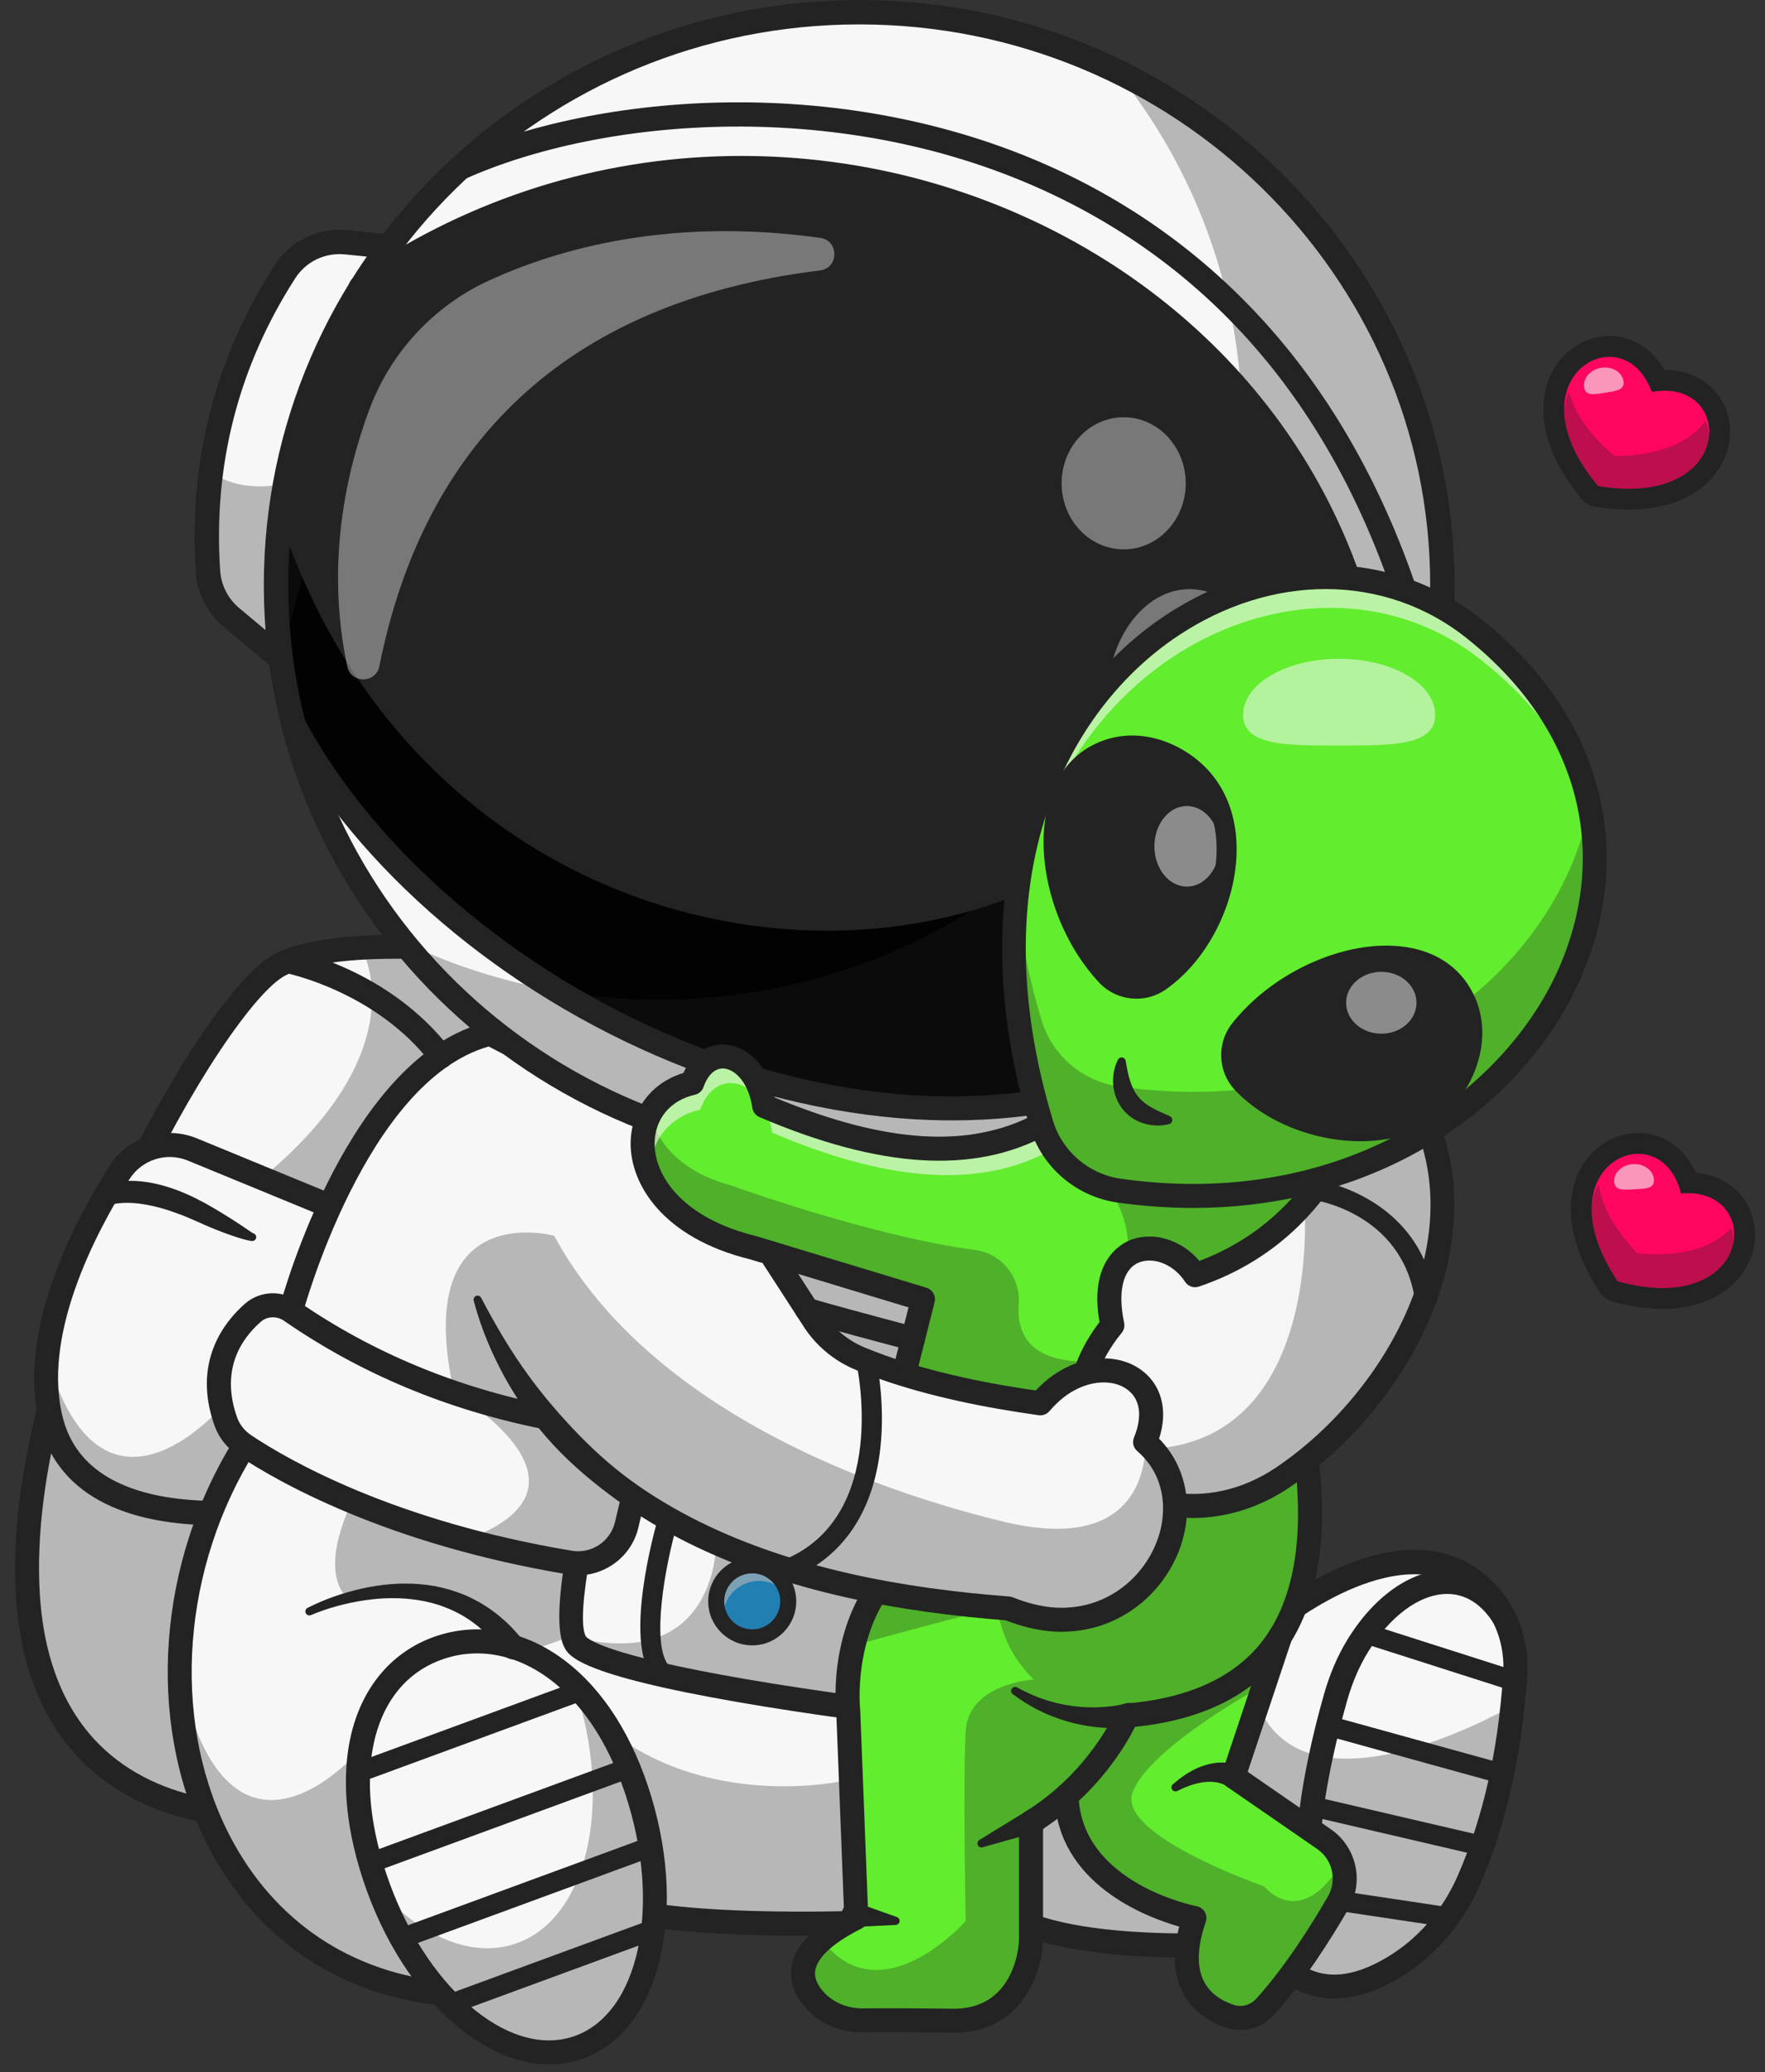
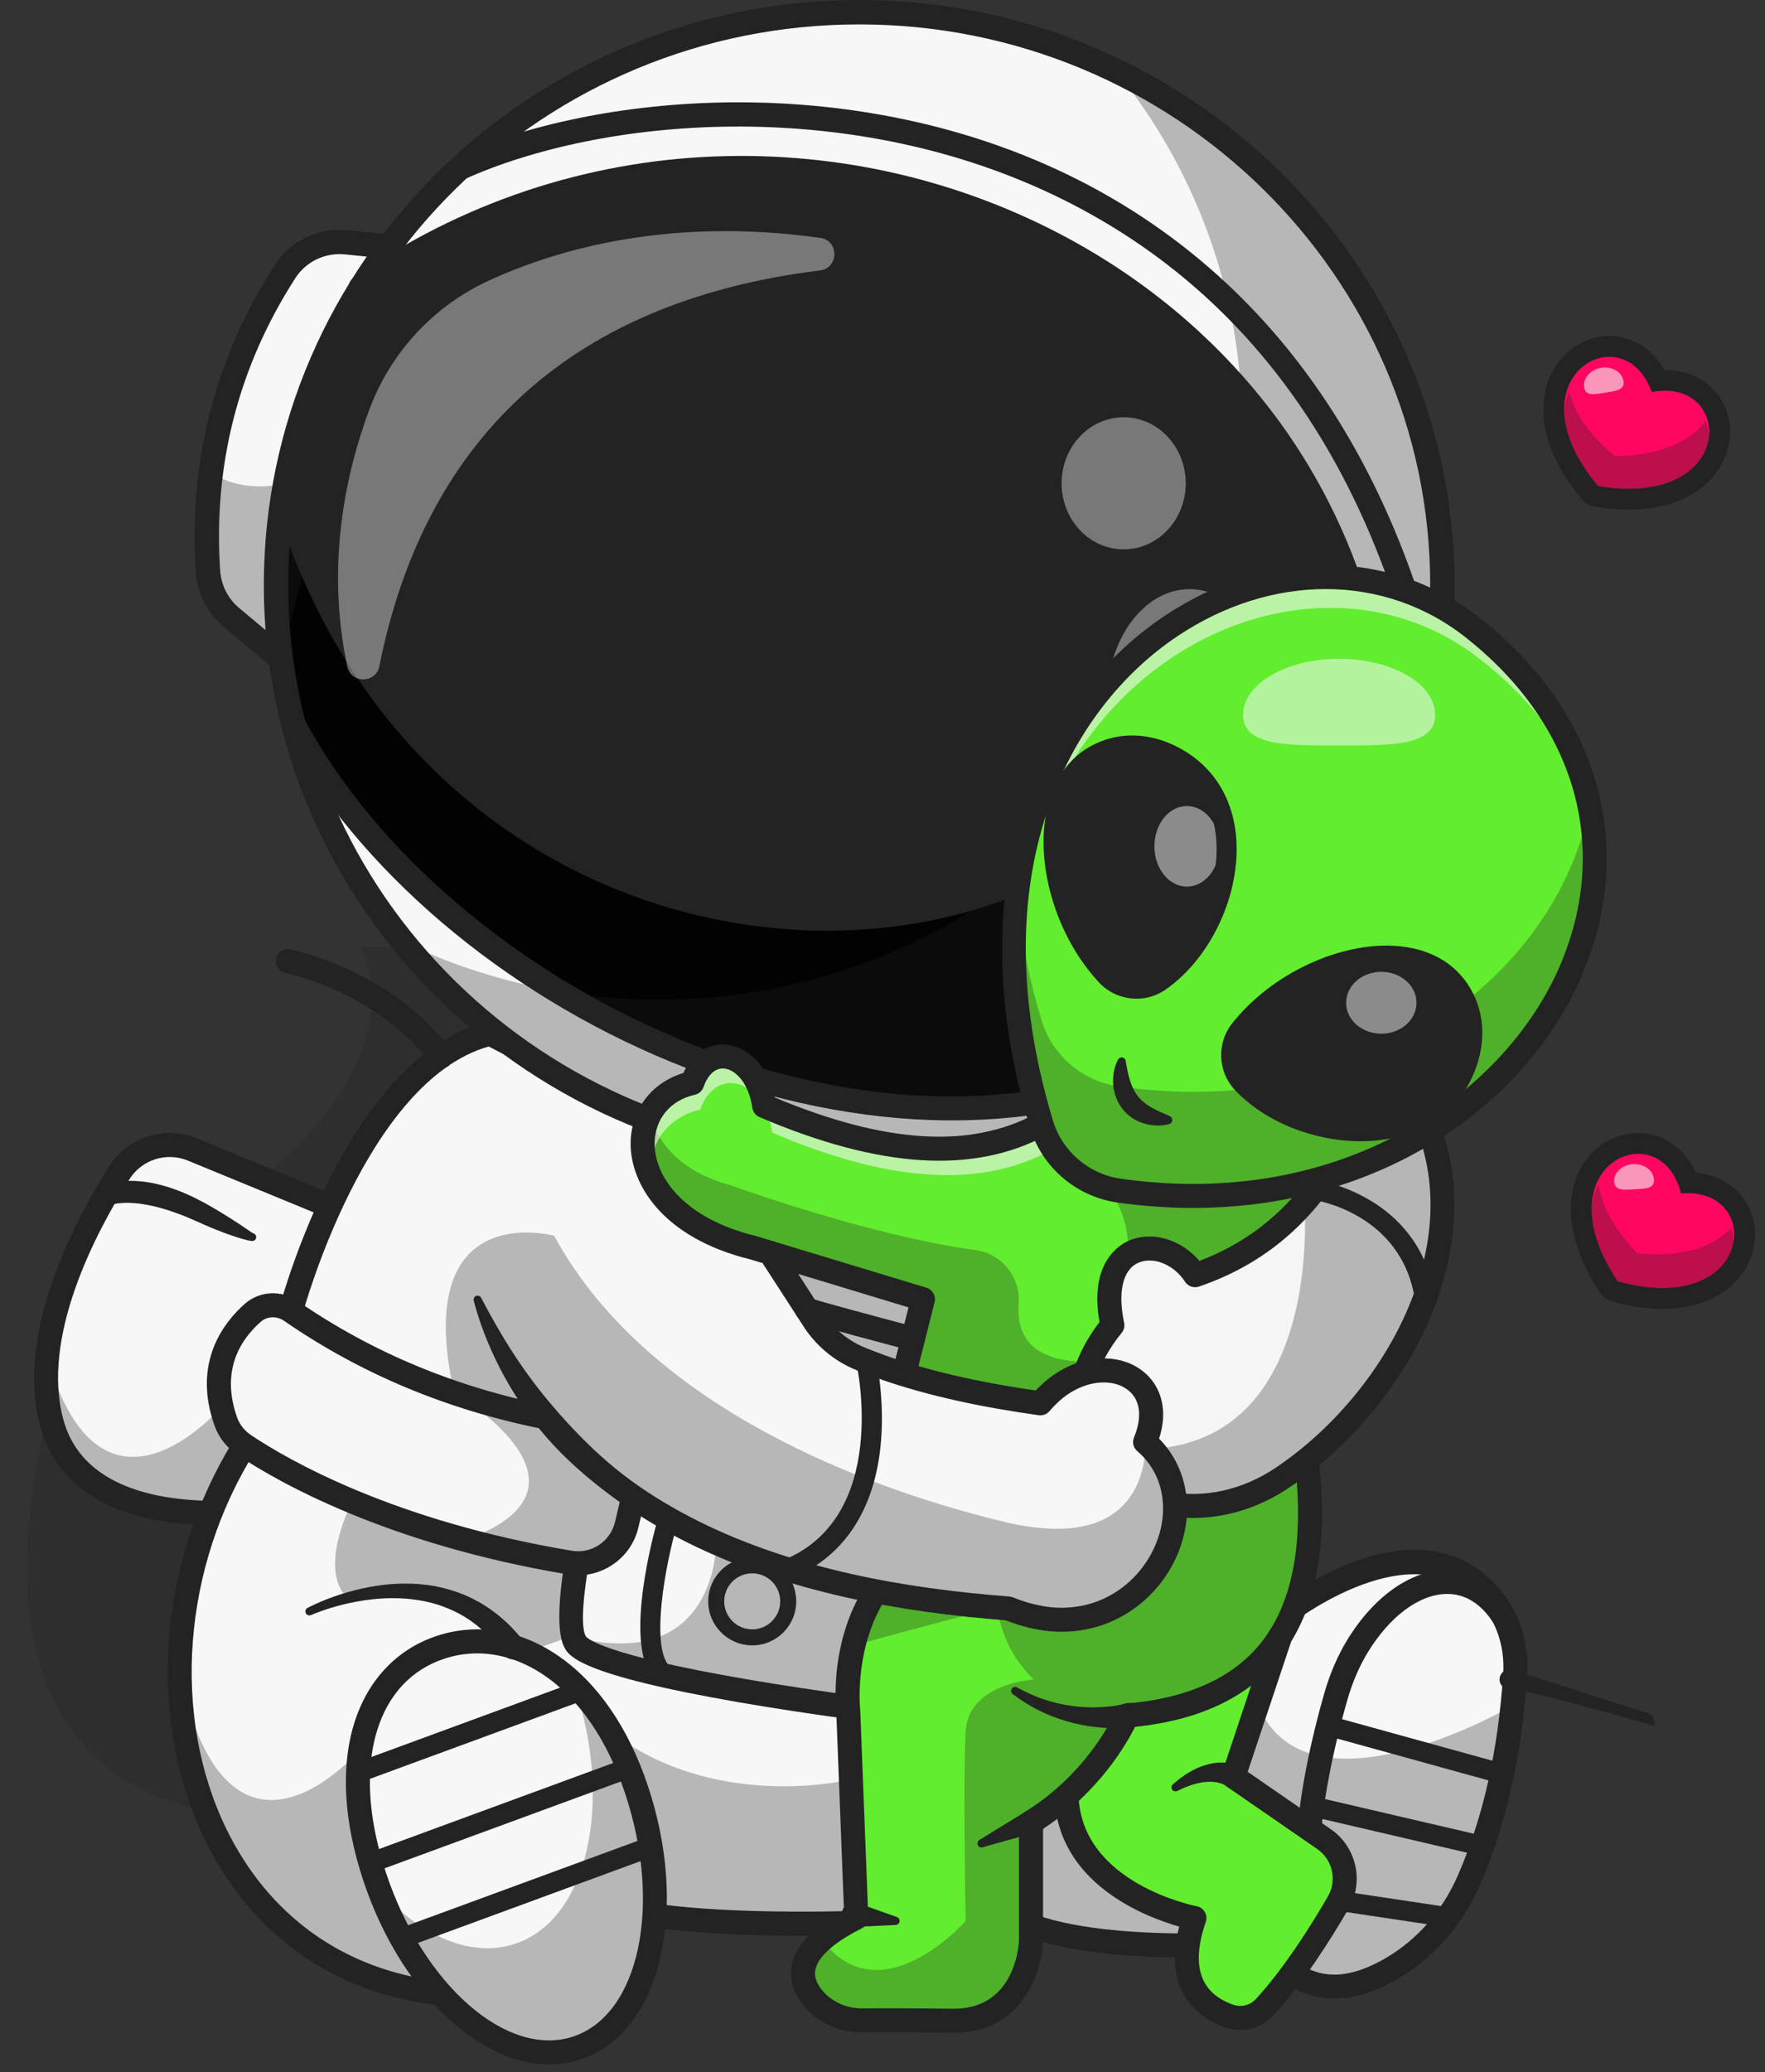
<svg xmlns="http://www.w3.org/2000/svg" height="3003.8" preserveAspectRatio="xMidYMid meet" version="1.0" viewBox="-21.8 0.0 2559.5 3003.8" width="2559.5" zoomAndPan="magnify">
  <rect x="-21.8" y="0.0" width="2559.5" height="3003.8" fill="#333333" stroke="none" />
  <g>
    <g>
      <g>
        <g id="change1_2">
-           <path d="M741.16,1385.39l-252.38,866.57l-107.82,370.29l-2.5,8.59c0,0-1.28,0.12-3.66,0.29 c-36.5,2.67-334.37,14.1-356.13-317.2c-5.51-84.14,6.85-177.28,30.23-271.12c3.08-12.65,6.44-25.3,10.04-38.01 c33.43-119.77,83.22-238.68,135.04-339.3c72.54-140.78,148.96-245.7,190.11-266.82 C480.66,1349.06,741.16,1385.39,741.16,1385.39z" fill="#f7f7f7" />
-         </g>
+           </g>
        <g id="change2_35">
-           <path d="M351.65,2649.36c-49.44,0-152.98-9.31-235.81-78.96C47.19,2512.69,8.65,2426.77,1.31,2315.07 C-21.8,1963.6,267.56,1439,376.15,1383.2c100.3-51.55,356.55-16.56,367.41-15.04c9.52,1.33,16.16,10.12,14.84,19.64 c-1.33,9.52-10.14,16.14-19.64,14.84c-2.55-0.36-256.15-35-346.69,11.53c-87.33,44.88-378.95,549.9-356.02,898.62 c6.69,101.75,41,179.4,101.96,230.78c99.08,83.51,237.23,70.11,238.62,69.96c9.54-1,18.13,5.93,19.14,15.48 c1.01,9.56-5.89,18.12-15.44,19.15C378.76,2648.31,368.25,2649.36,351.65,2649.36z" fill="#232323" />
-         </g>
+           </g>
        <g id="change1_1">
          <path d="M456.58,1748.49l-49.96,411.2l-2.84,23.5c0,0-299.96,62.03-350.27-119.78c-1.86-6.79-3.42-13.64-4.58-20.6 c-4.41-24.55-4.87-49.96-2.38-75.56c9.69-100.74,64.82-203.92,104.51-266.82c10.45-16.54,25.71-28.49,42.94-34.93 c19.9-7.49,42.42-7.6,63.31,0.99L456.58,1748.49z" fill="#f7f7f7" />
        </g>
        <g id="change2_39" opacity=".3">
          <path d="M380.96,2622.26c-2.03,2.96-4.06,5.92-6.15,8.88c-36.5,2.67-334.37,14.1-356.13-317.2 c-5.51-84.14,6.85-177.28,30.23-271.12c-4.41-24.55-4.87-49.96-2.38-75.56c3.95,13.64,8.07,26.17,12.42,37.55 c83.56,219.07,240.48,34.59,240.48,34.59l107.18,120.3l82.17,92.27l32.44,36.39c0,0-3.48,47.82,0,91.17 C523.72,2409.98,458.55,2510.08,380.96,2622.26z" fill="#232323" />
        </g>
        <g id="change2_37">
          <path d="M291.47,2211.15c-96.06,0-221.82-24-254.75-143.09c-36.68-132.6,46.65-293.08,99.59-376.93 c27.08-42.91,80.75-60.05,127.63-40.75l199.28,81.99c8.89,3.66,13.13,13.83,9.48,22.72c-3.65,8.89-13.82,13.14-22.72,9.47 l-199.28-81.99c-31.19-12.83-66.91-1.42-84.94,27.14c-49.87,78.99-128.58,229.38-95.48,349.06 c45.42,164.22,327.15,107.99,329.99,107.39c9.43-1.94,18.63,4.11,20.57,13.53s-4.11,18.63-13.52,20.58 C402.29,2201.31,352.96,2211.15,291.47,2211.15z" fill="#232323" />
        </g>
        <g id="change2_51">
          <path d="M123.66,1721.46c1.45-0.82,1.98-1.04,2.85-1.47c0.85-0.43,1.5-0.68,2.25-1.01 c1.48-0.66,2.88-1.18,4.28-1.67c2.84-1.1,5.57-1.71,8.36-2.46c5.51-1.28,11.02-2.11,16.45-2.51 c10.92-1.01,21.57-0.17,31.99,1.15c20.81,3.05,40.44,9.44,58.94,17.52c9.31,4,18.13,8.74,27,13.37 c8.41,4.85,16.74,9.5,24.93,14.62c8.24,4.97,16.36,10.16,24.4,15.49c4.03,2.63,8.02,5.35,11.96,8.05l5.83,3.98l1.34,0.89 l0.53,0.39c0.11,0.08,0.13,0.11,0.1,0.13c-0.06,0.03,0.19,0.09-0.47,0.03l-0.34,0.01l-0.17,0.02c-0.37,0.01-1.02,0.09-1.55,0.29 c-1.2,0.45-2.01,1.08-2.76,2.21c-0.48,0.7-0.87,1.76-0.88,2.82c-0.07,0.97,0.39,2.19,0.52,2.4c0.18,0.43,0.6,0.97,0.82,1.16 l0.19,0.12c0.14,0.04,0.01-0.16-0.1-0.32c-0.25-0.35-0.66-0.77-0.97-1.13l-0.38-0.43c-1.79-2.01-1.61-5.1,0.4-6.89 c1.45-1.29,3.47-1.56,5.15-0.85c0.7,0.3,1.29,0.54,2.01,0.91c0.37,0.2,0.72,0.37,1.3,0.82l0.51,0.44 c0.31,0.31,0.81,0.98,1.08,1.53c0.15,0.25,0.6,1.51,0.53,2.51c-0.01,1.09-0.4,2.19-0.88,2.93c-0.78,1.18-1.69,1.81-2.95,2.29 c-0.57,0.21-1.26,0.31-1.66,0.32l-0.28,0.01l-0.57-0.01c-0.96-0.08-1.01-0.11-1.35-0.15l-0.76-0.12l-1.17-0.2l-2.02-0.43 c-2.56-0.6-4.99-1.16-7.38-1.87c-4.79-1.33-9.48-2.79-14.11-4.37c-9.27-3.11-18.38-6.51-27.34-10.2 c-9.02-3.52-17.82-7.65-26.61-11.46c-8.49-3.7-16.92-7.54-25.56-10.55c-17.12-6.44-34.54-11.51-51.86-14.12 c-8.62-1.38-17.27-2.05-25.59-1.83c-4.17,0.09-8.24,0.47-12.19,0.97c-1.89,0.34-3.91,0.64-5.63,1.07 c-0.91,0.2-1.81,0.39-2.56,0.63l-1.11,0.32c-0.23,0.06-0.81,0.29-0.43,0.05c-7.01,3.88-15.84,1.34-19.72-5.67 C114.11,1734.17,116.65,1725.34,123.66,1721.46z" fill="#232323" />
        </g>
        <g id="change1_10">
          <path d="M2175.39,2427.97c-0.93,13.4-2.15,28.49-3.89,44.97c-7.2,68.82-23.39,161.67-63.43,253.25 c-22.86,52.29-60.64,97.14-109.62,126.33c-55.94,33.37-130.74,50.83-187.15-36.15c0,0-263.34,22.86-372.27-40.04 c0,0-36.44,3.13-92.21,6.27c-28.61,1.62-62.32,3.25-98.83,4.41c-99.87,3.25-220.52,3.19-313.95-8.99 c-4.18-0.52-8.3-1.1-12.36-1.68L616.8,2889.66c-12.3-1.34-24.26-3.13-35.98-5.4c-220.92-42.25-340.64-240.07-342.09-456.99 c-0.81-111.82,29.83-228.7,94.24-331.93l67.14-194.75c0,0,94.42-354.62,288.82-401.98l407.2,210.83l630.44,94.24l104.57,543.28 c0,0,186.63-153.08,299.26-41.96C2162.91,2337.04,2178.52,2382.47,2175.39,2427.97z" fill="#f7f7f7" />
        </g>
        <g id="change3_1">
-           <circle cx="1069.02" cy="2321.52" fill="#22a7f0" r="52.21" />
-         </g>
+           </g>
        <g id="change1_14" opacity=".6">
          <path d="M1026.59,2344.13c0-28.84,23.38-52.21,52.21-52.21c17.02,0,32.09,8.18,41.63,20.79 c-4.2-24.63-25.59-43.4-51.41-43.4c-28.84,0-52.21,23.38-52.21,52.21c0,11.82,3.97,22.68,10.59,31.43 C1026.9,2350.08,1026.59,2347.14,1026.59,2344.13z" fill="#f7f7f7" />
        </g>
        <g id="change2_28" opacity=".3">
          <path d="M1016.81,2236.73c0,0,2.25,191.52-210.46,135.53l90.04,49.98l323.37,48.27c0,0-3.87-122.74,29.09-171.1 L1129,2281.26L1016.81,2236.73z" fill="#232323" />
        </g>
        <g id="change2_23" opacity=".3">
          <path d="M1260.53,2723.06c0,0-2.84,24.2-12.53,63.95c-99.87,3.25-220.52,3.19-313.95-8.99 c-0.23-3.66-0.35-7.31-0.35-10.97c0.06-116.53-70.1-256.55-70.1-256.55c152.39,116.24,343.6,70.1,343.6,70.1L1260.53,2723.06z" fill="#232323" />
        </g>
        <g id="change2_47">
          <path d="M616.82,2907.1c-0.63,0-1.26-0.03-1.89-0.1c-151.94-16.64-272.71-102.18-340.05-240.88 c-84.41-173.84-67.77-400.62,42.28-578.32l66.29-192.33c5.92-21.97,101.47-365.06,301.35-413.79c4.09-1,8.39-0.48,12.13,1.46 l404.61,209.51l627.58,93.81c7.3,1.09,13.12,6.67,14.52,13.93l99.38,516.08c55.83-38.67,200.52-121.59,299.61-23.84 c35.39,34.9,53.66,84.66,50.14,136.52c-7.94,116.97-30.43,216.43-68.77,304.04c-25.09,57.33-65.42,103.77-116.65,134.3 c-82.15,48.96-154.48,37.17-204.75-32.98c-49.93,3.55-264.15,15.02-367.39-40.4c-44.02,3.62-329.9,25.54-511.64,0.07 l-300.7,111.84C620.94,2906.73,618.89,2907.1,616.82,2907.1z M686.88,1517.13c-178.18,50.52-269.04,384.5-269.94,387.91 c-0.11,0.41-0.23,0.8-0.36,1.2l-67.13,194.76c-0.43,1.24-0.99,2.43-1.69,3.54c-104.81,168.03-121.12,382.5-41.55,546.38 c61.32,126.29,170.75,204.65,308.45,221.01l300.95-111.93c2.74-1.02,5.69-1.33,8.58-0.91c188.69,27.5,510.14,0.16,513.37-0.12 c3.54-0.32,7.13,0.48,10.22,2.27c102.86,59.47,359.47,38.01,362.05,37.79c6.41-0.57,12.61,2.47,16.12,7.88 c40.33,62.22,93.85,72.25,163.61,30.67c44.95-26.79,80.42-67.71,102.57-118.34c36.7-83.88,58.27-179.54,65.93-292.44 c2.83-41.74-11.69-81.61-39.86-109.38c-100.13-98.78-274.24,41.57-275.98,42.99c-4.75,3.88-11.19,4.99-16.96,2.9 c-5.77-2.09-10.01-7.06-11.17-13.08l-102.28-531.16l-618.25-92.42c-1.89-0.28-3.73-0.87-5.43-1.76L686.88,1517.13z" fill="#232323" />
        </g>
        <g>
          <g id="change1_5">
            <path d="M542,357.38l-84.26,321.43l-72.36,276.23l-71.96-60.24c-19.73-16.54-31.86-40.45-33.54-66.1 c-3.31-48.86-2.09-96.91,4-144.15c12.94-100.8,47.88-197.88,107.53-290.68c19.09-29.71,53.33-46.19,88.5-42.71L542,357.38z" fill="#f7f7f7" />
          </g>
          <g id="change1_6">
            <ellipse cx="1224.17" cy="848.37" fill="#f7f7f7" rx="845.7" ry="830.68" />
          </g>
          <g id="change2_57">
            <path d="M1981.33,1169.29c0,0-22.23,265.95-298.97,368.26c-442.08,208.21-1062.08-83.8-1278.59-486.82 c-20.43-109.97-23.21-206.18-16.19-288.18c19.38-227.36,113.8-345.63,113.8-345.63 c518.85-361.53,1245.45-127.55,1434.29,429.54C1968.91,944.53,1985.51,1052.65,1981.33,1169.29z" fill="#232323" />
          </g>
          <g id="change4_1">
            <path d="M1981.33,1169.29c0,0-22.23,265.95-298.97,368.26c-442.08,208.21-1062.08-83.8-1278.59-486.82 c-20.43-109.97-23.21-206.18-16.19-288.18c268.39,778.95,1295.36,747.38,1423.72,111.24c7.66-7.37,62.38-24.78,124.36-27.33 C1968.91,944.53,1985.51,1052.65,1981.33,1169.29z" fill="#020202" />
          </g>
          <g id="change2_55" opacity=".3">
            <path d="M2069.89,848.38c0,458.79-378.65,830.65-845.74,830.65c-268.33,0-507.48-122.73-662.48-314.24 c112.29,54.14,238.56,84.49,372.03,84.49c467.03,0,845.68-371.92,845.68-830.65c0-195.27-68.59-374.82-183.43-516.59 C1876.65,237.2,2069.89,520.62,2069.89,848.38z" fill="#232323" />
          </g>
          <g id="change2_12">
            <path d="M1224.17,1696.74c-476.08,0-863.39-380.58-863.39-848.37S748.1,0,1224.17,0s863.39,380.58,863.39,848.37 S1700.25,1696.74,1224.17,1696.74z M1224.17,35.38c-456.57,0-828.01,364.7-828.01,812.99c0,448.29,371.45,812.99,828.01,812.99 s828.01-364.7,828.01-812.99C2052.18,400.09,1680.74,35.38,1224.17,35.38z" fill="#232323" />
          </g>
          <g id="change2_10">
            <path d="M385.37,972.73c-4,0-8.03-1.35-11.34-4.12l-71.98-60.24c-23.27-19.48-37.8-48.09-39.85-78.48 c-10.86-160.64,27.61-310.55,114.34-445.55c22.8-35.49,63.1-54.94,105.14-50.75l62.09,6.18c9.72,0.97,16.82,9.63,15.85,19.35 s-9.61,16.81-19.35,15.85l-62.09-6.18c-28.74-2.85-56.29,10.42-71.87,34.67C323.77,531.94,287.16,674.6,297.49,827.5 c1.41,20.83,11.35,40.41,27.26,53.74l71.97,60.23c7.49,6.27,8.48,17.43,2.21,24.92C395.44,970.57,390.42,972.73,385.37,972.73z" fill="#232323" />
          </g>
          <g id="change2_65">
            <path d="M1981.33,1186.98c-0.21,0-0.43,0-0.64-0.01c-9.77-0.35-17.4-8.54-17.05-18.31 c11.95-334.77-156.49-630.31-450.57-790.58c-315.31-171.83-708.46-150.88-1001.6,53.36c-8.02,5.58-19.04,3.62-24.63-4.4 c-5.59-8.02-3.62-19.04,4.4-24.63c155.14-108.1,336.93-168.85,525.71-175.69c179.34-6.5,356.73,35.1,513.04,120.29 c144.41,78.7,263.72,191.74,345.05,326.9c88.73,147.47,130.43,314.35,123.95,496.01 C1998.65,1179.47,1990.8,1186.98,1981.33,1186.98z" fill="#232323" />
          </g>
          <g id="change2_63">
            <path d="M2042,963.06c-7.81,0-14.95-5.21-17.07-13.11c-85.94-320.3-261.23-545.15-520.98-668.31 c-301.45-142.93-653.16-111.47-852.38-21.75c-8.9,4-19.38,0.04-23.39-8.87c-4.01-8.91-0.04-19.38,8.87-23.39 c206.4-92.95,570.47-125.7,882.07,22.04c124.95,59.25,232.85,143.13,320.68,249.33c98.98,119.67,172.76,268.31,219.31,441.78 c2.53,9.44-3.06,19.14-12.5,21.67C2045.06,962.86,2043.52,963.06,2042,963.06z" fill="#232323" />
          </g>
          <g id="change1_7" opacity=".4">
            <path d="M1167.34,392.04c-374.53,46.2-575.58,256.79-639.01,573.75c-5.04,25.2-41.19,25.58-46.54,0.44 c-31.68-149.07-1.45-282.66,31.95-372.37c30.88-82.95,93.16-150.27,173.6-187.18c100.31-46.02,262.96-92.33,480.38-61.8 C1195.17,348.72,1194.84,388.65,1167.34,392.04z" fill="#f7f7f7" />
          </g>
          <g id="change1_11" opacity=".4">
            <ellipse cx="1607.69" cy="700.67" fill="#f7f7f7" rx="90" ry="95.75" />
          </g>
          <g id="change1_9" opacity=".4">
            <ellipse cx="1703.26" cy="1015.79" fill="#f7f7f7" rx="119.67" ry="161.69" />
          </g>
          <g id="change2_33" opacity=".3">
            <path d="M457.74,678.81l-72.36,276.23l-71.96-60.24c-19.73-16.54-31.86-40.45-33.54-66.1 c-3.31-48.86-2.09-96.91,4-144.15C316.84,706.9,371.21,718.74,457.74,678.81z" fill="#232323" />
          </g>
          <g id="change2_58">
            <path d="M1358.83,1624.26c-10.91,0-21.88-0.2-32.94-0.59c-121.37-4.31-250.75-33.33-374.13-83.95 c-245.27-100.61-455.94-280.28-563.54-480.6c-4.62-8.61-1.39-19.33,7.21-23.96c8.61-4.61,19.33-1.39,23.96,7.21 c207.86,386.98,814.23,686.99,1255.43,479.15c8.85-4.17,19.38-0.38,23.54,8.46c4.16,8.84,0.37,19.38-8.46,23.54 C1590.15,1600.51,1478.91,1624.26,1358.83,1624.26z" fill="#232323" />
          </g>
        </g>
        <g id="change2_3">
          <path d="M1274.23,2500.59c-0.69,0-1.38-0.04-2.09-0.13c-1.1-0.13-111.07-13.33-222.7-32.67 c-233.69-40.48-246.95-67.58-253.32-80.6c-26.72-54.63,32.25-269.99,44.35-312.6c2.63-9.25,12.26-14.61,21.5-12 c9.25,2.63,14.62,12.25,11.99,21.5c-28.56,100.65-61.88,256.48-46.56,287.8c2.75,4,27.56,27.12,231.87,62.27 c109.33,18.81,215.93,31.61,217,31.74c9.55,1.14,16.36,9.8,15.22,19.35C1290.43,2494.08,1282.92,2500.59,1274.23,2500.59z" fill="#232323" />
        </g>
        <g id="change2_18">
          <path d="M1877.96,2751.09c-8.46,0-15.88-6.18-17.19-14.79c-13.36-87.93,21.89-225.76,37.66-280.93 c8.18-28.6,19.36-54.69,33.24-77.53c38.3-63.04,92.02-101.12,143.7-101.87c0.52,0,1.03-0.01,1.54-0.01 c37.82,0,71.71,20.19,95.55,57c5.23,8.07,2.92,18.85-5.15,24.08c-8.07,5.23-18.85,2.92-24.08-5.14 c-17.67-27.28-40.81-41.57-67.37-41.11c-39.63,0.58-82.41,32.4-114.45,85.13c-12.27,20.19-22.2,43.41-29.52,69.03 c-15.15,52.98-49.05,184.98-36.72,266.13c1.45,9.51-5.09,18.38-14.6,19.83C1879.71,2751.02,1878.83,2751.09,1877.96,2751.09z" fill="#232323" />
        </g>
        <g id="change2_45" opacity=".3">
          <path d="M2171.5,2472.94c-7.2,68.82-23.39,161.67-63.43,253.25c-22.86,52.29-60.64,97.14-109.62,126.33 c-55.94,33.37-130.74,50.83-187.15-36.15c0,0-263.34,22.86-372.27-40.04c0,0-36.44,3.13-92.21,6.27 c25.94-83.22,92.21-163.76,92.21-163.76s285.74-273.96,372.27-129.06C1891.56,2624.06,2136.16,2492.91,2171.5,2472.94z" fill="#232323" />
        </g>
        <g id="change5_3">
          <path d="M1919.07,2757.82c-25.59,44.16-64.53,105.79-106.6,151.81c-12.94,14.16-33.02,19.5-51.12,13.29 c-35.51-12.19-84.2-46.42-51.07-142.29c0,0-180.88-33.37-185.47-177.28c37.88-107.01,159.34-175.72,309.94-231.08l-67.9,203.28 l131.56,90.88C1928.06,2686.84,1937.06,2726.65,1919.07,2757.82z" fill="#62ed2e" />
        </g>
        <g id="change2_48" opacity=".3">
-           <path d="M1919.07,2757.82c-25.59,44.16-64.53,105.79-106.6,151.81c-12.94,14.16-33.02,19.5-51.12,13.29 c-35.51-12.19-84.2-46.42-51.07-142.29c0,0-180.88-33.37-185.47-177.28c37.89-107.01,159.35-175.72,309.94-231.08l-28.26,84.67 l-10.16-5.69c0,0-154.71,86.12-176.01,147.98c-21.3,61.92,190.98,135.44,190.98,135.44s48.86,61.86,106.89-25.19 c2.09-3.13,4.12-6.27,6.04-9.34C1930.85,2718.59,1929.57,2739.65,1919.07,2757.82z" fill="#232323" />
-         </g>
+           </g>
        <g id="change5_4">
          <path d="M1869.62,2090.52c36.99,246.93-48.69,379.11-257.03,396.52c0,0-38.69,92.85-139.27,154.75v171.67 c0,0-3.7,112.27-106.82,115.98c-2.38,0.09-4.82,0.11-7.31,0.08c-61.7-0.81-104.32-0.72-129.89-0.47 c-28.82,0.27-56.83-12.12-74.24-35.09c-20.94-27.62-24.61-68.73,64.86-113.86l-11.61-298.86c0,0-14.73-123.56,65.9-206.13 L1869.62,2090.52z" fill="#62ed2e" />
        </g>
        <g id="change2_62" opacity=".3">
          <path d="M1612.61,2487.05c0,0-38.71,92.85-139.27,154.77v171.66c0,0-3.71,112.29-106.83,116 c-2.38,0.06-4.82,0.12-7.31,0.06c-61.69-0.81-104.34-0.7-129.87-0.46c-28.84,0.29-56.87-12.13-74.28-35.11 c-15.78-20.89-21.76-49.44,14.91-81.65c3.6,4.82,7.37,9.23,11.26,13.23c85.13,87.05,197.3-40.62,197.3-40.62 s-3.83-205.02,0-274.89c3.89-69.87,98.83-75.21,98.83-75.21c-50.78-49.38-50.43-102.54-54.84-104.4 c0,0-111.82,28.67-206.88,55.3c8.59-36.21,25.65-76.83,58.61-110.61l595.39-184.6 C1906.59,2337.44,1820.94,2469.64,1612.61,2487.05z" fill="#232323" />
        </g>
        <g id="change2_22">
          <path d="M1361.21,2946.95c-0.75,0-1.5,0-2.26-0.01c-61.89-0.82-104.58-0.7-129.49-0.47 c-34.99,0.5-68.1-15.36-88.28-41.98c-13.85-18.28-18.79-38.22-14.29-57.67c6.46-27.89,31.1-53.15,75.2-77.04l-11.15-287.22 c-1.28-11.84-12.22-134.58,70.81-219.61c6.72-6.87,17.74-7.01,24.62-0.29s7.01,17.74,0.29,24.62 c-73.64,75.41-61.2,190.78-61.06,191.93c0.05,0.44,0.09,0.92,0.1,1.36l11.61,298.86c0.27,6.81-3.47,13.14-9.55,16.22 c-49.86,25.16-63.93,45.99-66.94,59.03c-2.16,9.31,0.5,18.72,8.12,28.77c13.56,17.89,36.12,28.31,60.2,28.2 c25.1-0.24,68.07-0.34,130.29,0.47c2.19,0.03,4.34,0,6.43-0.07c84.55-3.04,89.79-92.33,90.05-98.9v-171.35 c0-6.04,3.14-11.66,8.29-14.82c94.23-57.99,131.97-145.77,132.34-146.65c2.51-5.97,8.15-10.08,14.61-10.62 c89.51-7.48,155.53-37.34,196.21-88.76c49.19-62.17,64.35-159.01,45.06-287.83c-1.43-9.51,5.13-18.37,14.64-19.79 c9.53-1.43,18.37,5.13,19.79,14.64c20.78,138.73,3.22,244.57-52.19,314.59c-45.3,57.25-116.09,91.17-210.52,100.91 c-12.71,25.52-52.93,95.46-133.41,147.92v162.09c0,0.19,0,0.38-0.01,0.57c-1.46,44.45-29.18,129.4-123.6,132.8 C1365.19,2946.92,1363.22,2946.95,1361.21,2946.95z M1473.31,2813.47h0.05H1473.31z" fill="#232323" />
        </g>
        <g id="change5_2">
          <path d="M1894.98,1697.83c0,0-4.29,115.95-11.78,197.94c-3.77,41.03-8.3,73.53-13.58,78.69 c-6.62,6.44-113.28,27.74-235.31,50.37c-170.09,31.57-369.89,65.69-369.89,65.69l52.23-206.99l-245.7-74.45 c-144.21-35.28-182.45-134.51-150.13-194.34l0.64-1.16c11.78-21.12,32.5-37.08,60.53-43.41 c22.81-64.53,92.85-44.51,104.46,33.37c159.29,68.07,296.25,83.74,402.09,26.29l157.09,26.29L1894.98,1697.83z" fill="#62ed2e" />
        </g>
        <g id="change2_2" opacity=".3">
          <path d="M1634.31,2024.83c-170.09,31.57-369.89,65.69-369.89,65.69l52.23-206.99l-245.7-74.45 c-144.21-35.28-182.45-134.51-150.13-194.34l0.64-1.16c0,0,8.3,75.56,115.65,104.57c0,0,203.49,73.93,355.11,93.97 c38.47,5.08,66.21,39.44,63.24,78.13c-3.37,43.9,16.24,89.85,116.98,82.95C1631.87,1969.12,1646.55,1992.51,1634.31,2024.83z" fill="#232323" />
        </g>
        <g id="change1_12" opacity=".6">
          <path d="M1894.98,1697.83c0,0-0.52,14.28-1.51,36.33l-393.33-65.75c-105.85,57.39-242.8,41.72-402.09-26.35 c-11.61-77.82-81.65-97.84-104.46-33.37c-49.79,11.2-76.48,53.04-71.2,99.52c-29.77-59.89-3.77-123.78,59.6-138.06 c22.81-64.53,92.85-44.51,104.46,33.37c159.29,68.07,296.25,83.74,402.09,26.29L1894.98,1697.83z" fill="#f7f7f7" />
        </g>
        <g id="change2_38">
          <path d="M1264.4,2107.91c-4.81,0-9.46-1.99-12.78-5.59c-4-4.32-5.54-10.37-4.1-16.08l48.17-190.88l-229.32-69.52 c-129.03-31.74-174.21-110.69-173.68-168.72c0.45-48.48,30.14-87.46,76.46-101.57c12.95-28.07,36.31-43.67,62.63-41.1 c27.99,2.7,59.5,27.46,70.1,76.69c160.22,66.91,284.05,74.54,378.34,23.39c8.45-4.58,19.02-1.46,23.61,7 c4.58,8.45,1.45,19.02-7,23.6c-105.94,57.48-242.4,49.09-417.23-25.61c-5.56-2.38-9.49-7.47-10.38-13.44 c-5.51-36.98-25.01-55.45-40.79-56.98c-12.64-1.23-23.57,8.57-30.04,26.85c-1.99,5.64-6.75,9.86-12.59,11.18 c-35.64,8.03-57.98,34.97-58.31,70.31c-0.42,45.37,37.99,107.87,147.6,134.69c0.31,0.07,0.61,0.16,0.91,0.25l245.66,74.47 c8.89,2.7,14.1,11.9,11.83,20.92l-45.69,181.05c211.22-36.27,524.98-92.75,568.9-107.59c7.95-26.34,16.72-151.64,20.88-264.06 c0.36-9.61,8.56-17.11,18.04-16.75c9.61,0.36,17.11,8.43,16.75,18.04c-0.02,0.65-2.48,66.3-6.83,132.99 c-9.19,141.05-17.26,148.99-23.74,155.38c-6.08,5.99-13.65,13.44-317.61,68.56c-147.72,26.79-295.42,52.01-296.9,52.26 C1266.35,2107.83,1265.37,2107.91,1264.4,2107.91z" fill="#232323" />
        </g>
        <g id="change2_42" opacity=".3">
          <path d="M1894.98,1697.83c0,0-4.29,115.95-11.78,197.94c-98.65,38.71-268.91,30.29-268.91,30.29 s-13.29-1.91-1.68-88.96c11.61-87.05-40.62-127.67-40.62-127.67l73.64-53.33L1894.98,1697.83z" fill="#232323" />
        </g>
        <g>
          <g id="change6_1">
            <path d="M1838.23,2142.05c-49.62,33.43-109.97,48.57-168.81,37.66c-61.28-11.43-100.28-44.92-116.64-87.63 c-19.73-51.18-6.96-115.6,38.53-170.84c-27.56-129.12,79.91-134.92,119.95-72.54c62.96-21.3,115.77-56.46,158.37-105.44 c14.1-16.19,27.1-33.89,38.94-53.16l136.84-66.27C2121.53,1801.24,2010.99,2025.59,1838.23,2142.05z" fill="#f5f5f5" />
          </g>
          <g id="change2_59">
            <path d="M1708.1,2200.67c-14.01,0-28.01-1.27-41.86-3.85c-64.96-12.08-111.36-47.94-130.65-100.97 c-20.43-56.16-6.54-122.59,37.09-179.16c-15.52-86.72,29.24-112.57,43.71-118.53c33.6-13.82,74.95-1.03,101.13,29.81 c73.95-27.84,133.19-77.26,176.21-147.03c5.05-8.18,15.77-10.73,23.96-5.68c8.18,5.05,10.73,15.77,5.68,23.96 c-49.68,80.56-119.17,136.4-206.54,165.97c-7.56,2.58-15.91-0.35-20.23-7.08c-15.76-24.54-45.17-36.73-66.95-27.75 c-22.98,9.46-30.95,42.08-21.3,87.25c1.11,5.19-0.21,10.6-3.59,14.7c-39.79,48.31-53.41,105-36.45,151.63 c14.91,40.97,51.95,68.9,104.3,78.64c52.55,9.78,107.92-2.64,155.89-34.98c157.91-106.48,276.23-321.46,200.9-496.9 c-3.79-8.84,0.29-19.07,9.13-22.87c8.83-3.8,19.07,0.29,22.86,9.13c37.56,87.48,33.92,192.48-10.24,295.66 c-40.83,95.43-114.9,184.31-203.19,243.85C1804.87,2185.53,1756.41,2200.67,1708.1,2200.67z" fill="#232323" />
          </g>
          <g id="change2_60">
            <path d="M2044.45,1896.78c-7.05,0-13.23-5.14-14.32-12.32c-19.38-126.83-146.33-144.83-147.6-145 c-7.95-1.04-13.55-8.32-12.51-16.26c1.04-7.95,8.33-13.55,16.26-12.51c1.5,0.2,149.91,21.23,172.54,169.38 c1.21,7.92-4.23,15.32-12.15,16.53C2045.91,1896.72,2045.18,1896.78,2044.45,1896.78z" fill="#232323" />
          </g>
          <g id="change2_7" opacity=".3">
            <path d="M1838.23,2142.05c-49.62,33.43-109.97,48.57-168.81,37.66c-61.28-11.43-100.28-44.92-116.64-87.63h0.06 c353.23,75.09,316.79-348.82,316.79-348.82c14.1-16.19,27.1-33.89,38.94-53.16l136.84-66.27 C2121.53,1801.24,2010.99,2025.59,1838.23,2142.05z" fill="#232323" />
          </g>
        </g>
        <g id="change1_15">
          <path d="M1440.43,2331.81c-380.51-28.09-657.43-157.73-769.89-448.29l383.99-19.34l40.74-47.74l62.9,97.2 c16.25,25.13,39.75,44.68,67.43,56.06c73.99,30.47,162.72,50.95,261.25,64.7c73.99-88.5,194.4-44.97,151.92,56.12 C1752.34,2188.19,1629.03,2410.16,1440.43,2331.81z" fill="#f7f7f7" />
        </g>
        <g id="change1_4">
          <path d="M769.88,2054.8c-135.2-26.79-258.83-77.43-369.77-154.24c-16.99-11.76-39.89-10.94-55.39,2.72 c-29.86,26.32-67.53,77.92-38.95,157.86c5.03,14.06,14.79,25.9,27.22,34.19c50.98,34.02,208.21,126.16,471.69,170.02 c37.54,6.25,73.54-17.67,82.29-54.7l9.42-39.86L769.88,2054.8z" fill="#f7f7f7" />
        </g>
        <g id="change2_26">
          <path d="M1109.88,1806.96l64.32,99.32c9.72,14.48,22.46,26.89,37.1,36.36c7.44,4.76,14.88,8.62,23.49,11.98 c8.92,3.62,17.94,7.04,27.02,10.32c36.37,13.06,73.97,23.23,112.01,31.7c38.05,8.49,76.65,15.03,115.44,20.52l-15.76,6.08 c7.59-8.88,15.96-17.2,25.26-24.59c9.32-7.37,19.67-13.62,30.72-18.56c22.04-9.8,47.72-14.04,72.97-8.04 c12.55,2.93,24.88,8.8,35.25,17.61c10.42,8.71,18.58,20.58,22.8,33.48c4.38,12.87,5.21,26.32,3.77,38.82 c-1.43,12.56-4.98,24.29-9.47,35.29l-4.7-19.95c15.88,13.56,29,30.93,37.43,50.34c8.51,19.39,12.38,40.54,12.06,61.29 c-0.6,41.68-17.15,81.43-43.48,112.45c-26.23,31.16-63.47,53.48-103.86,60.96c-20.11,3.76-40.82,4.34-60.81,1.42 c-20.02-2.82-39.3-8.51-57.71-15.86h0l5.39,1.28c-79.15-6.03-158.23-16.35-236.11-33.88c-77.76-17.69-154.46-42.56-226.57-78.36 c-36.01-17.91-70.84-38.49-103.56-62.21c-32.71-23.67-64.01-49.72-91.72-79.4c-27.74-29.64-51.31-63.06-70.87-98.35 c-19.48-35.35-34.97-72.73-45.16-111.35c-0.82-3.12,1.04-6.31,4.15-7.14c2.68-0.71,5.43,0.59,6.67,2.95 c18.22,34.79,37.6,68.36,59.6,99.92c21.89,31.62,46.39,61,72.48,88.78c26.1,27.77,54.32,53.75,85.32,76.32 c30.93,22.62,64.17,42.14,98.6,59.31c69,34.26,143.1,58.37,218.75,75.58c75.77,17.06,153.21,27.19,230.99,33.12 c1.6,0.12,3.13,0.46,4.57,0.98l0.83,0.31l0,0c15.96,6.34,32.37,11.15,49.02,13.51c16.64,2.46,33.44,1.89,49.66-1.12 c32.47-6.03,62.34-23.85,83.78-49.26c21.53-25.22,34.88-57.93,35.23-90.45c0.23-16.2-2.77-32.23-9.12-46.75 c-6.32-14.53-16.01-27.48-28.27-37.97c-5.85-5.01-7.55-13.07-4.75-19.82l0.06-0.12c7.06-16.99,9.85-35.01,4.85-49.35 c-2.34-7.2-6.62-13.35-12.39-18.19c-5.72-4.87-12.91-8.49-20.92-10.32c-16.02-3.85-34.29-1.3-50.65,6.04 c-8.21,3.67-16.1,8.38-23.35,14.12c-7.24,5.76-13.9,12.37-20.05,19.53l-0.17,0.2c-3.97,4.63-9.97,6.63-15.59,5.88 c-39.53-5.6-79-12.27-118.17-21.01c-39.16-8.73-78.09-19.24-116.2-32.91c-9.52-3.44-19-7.03-28.4-10.85 c-9.82-3.83-20.06-9.04-29.25-14.98c-18.58-12.01-34.74-27.76-47.08-46.13l-64.69-99.89c-5.23-8.07-2.92-18.85,5.15-24.07 c8.07-5.23,18.85-2.92,24.08,5.15L1109.88,1806.96z" fill="#232323" />
        </g>
        <g id="change2_9">
          <path d="M1119.82,2289.62c-5.72,0-11.15-3.41-13.44-9.04c-3.02-7.42,0.54-15.88,7.96-18.91 c155.21-63.27,106.32-282.98,105.81-285.2c-1.81-7.8,3.05-15.6,10.85-17.41c7.81-1.83,15.59,3.04,17.41,10.83 c0.58,2.48,14.06,61.5,6.35,130.07c-10.47,93.11-55.24,158.31-129.47,188.56C1123.5,2289.27,1121.64,2289.62,1119.82,2289.62z" fill="#232323" />
        </g>
        <g>
          <g id="change5_1">
            <path d="M1601.25,1726.11c-53.12-7.51-97.22-44.91-112.72-96.27c-189.34-627.33,341.59-952.79,630.86-715.42 C2517.63,1235.23,2169.88,1806.46,1601.25,1726.11z" fill="#62ed2e" />
          </g>
          <g id="change1_3" opacity=".6">
            <path d="M2301.53,1266.72c-6.35-109.04-60.12-218.14-172.9-307.8c-246.56-199.63-666.31-1.28-679.61,439.77 c-14.65-472.03,424.87-690.41,679.61-484.28C2256.76,1016.25,2308.71,1143.28,2301.53,1266.72z" fill="#f7f7f7" />
          </g>
          <g id="change2_16" opacity=".3">
            <path d="M1601.23,1726.09c-53.1-7.49-97.2-44.92-112.7-96.27c-36.62-121.34-46.31-231.43-35.98-328.28 c5.51,56,17.23,115.25,35.98,177.4c15.49,51.36,59.6,88.79,112.7,96.27c361.94,51.18,634.45-161.67,681.92-405.92 C2342.75,1466.93,2036.75,1787.66,1601.23,1726.09z" fill="#232323" />
          </g>
          <g id="change2_19">
            <path d="M1776.22,1492.84c85.01-108.01,271.11-153.82,325.4-45.78c13.55,26.96,14.67,58.34,6.14,87.29 c-42.2,143.08-243.4,126.12-328.27,35.82C1759.53,1548.93,1758.2,1515.74,1776.22,1492.84z" fill="#232323" />
          </g>
          <g id="change2_8">
            <path d="M1582.78,1414.65c-94.04-100.25-111.43-291.11,3.53-328.58c28.69-9.35,59.88-5.76,87.22,7.02 c135.14,63.17,88.2,259.56-13.81,329.93C1635.73,1439.57,1602.72,1435.9,1582.78,1414.65z" fill="#232323" />
          </g>
          <g id="change7_1" opacity=".5">
            <ellipse cx="1981.31" cy="1453.74" fill="#f4f4f4" rx="51.03" ry="44.85" />
          </g>
          <g id="change7_2" opacity=".5">
            <ellipse cx="1699.39" cy="1226.93" fill="#f4f4f4" rx="47.15" ry="58.39" />
          </g>
          <g id="change2_64">
            <path d="M1708.54,1751.18c-36.07,0-72.7-2.6-109.73-7.83c-59.78-8.44-109.62-51.03-126.96-108.48 c-49.71-164.72-53.62-323.29-11.29-458.59c37.14-118.7,110.37-219.28,206.22-283.23c152.12-101.49,334.11-98.4,463.65,7.91 c86.01,69.28,143.55,155.44,166.29,249.06c21.15,87.06,12.43,178.94-25.21,265.71c-46.86,108.04-135.38,200.55-249.25,260.51 C1928.06,1725.83,1821.17,1751.17,1708.54,1751.18z M1900.55,853.99c-72.02,0-146.41,22.63-214.44,68.02 c-158.16,105.52-288.74,345.56-180.92,702.8c13.43,44.51,52.09,77.5,98.49,84.06c0,0,0,0,0,0c36.11,5.1,71.13,7.51,104.86,7.51 c270.3,0.02,461.57-154.4,531.02-314.52c74.12-170.9,25.11-348.05-131.1-473.89C2048.42,878.7,1975.77,853.99,1900.55,853.99z" fill="#232323" />
          </g>
          <g id="change2_20">
            <path d="M1951.17,1654.48c-67.55,0-138.46-27.76-182.26-74.37c-24.77-26.36-26.53-67.73-4.09-96.24l0,0 c57.71-73.32,160.05-120.41,243.27-112.02c49.59,5,86.42,28.76,106.49,68.7c14.61,29.08,17.13,63.85,7.09,97.91 c-16.75,56.79-58.87,95.91-118.62,110.14C1986.36,1652.57,1968.88,1654.48,1951.17,1654.48z M1787.62,1501.81L1787.62,1501.81 c-13.63,17.32-12.59,42.44,2.43,58.42c47.83,50.9,136.51,76.74,206.28,60.13c34.8-8.29,79.97-30.65,97.51-90.12 c7.95-26.96,6.11-54.19-5.18-76.67c-19.44-38.69-56.13-50.1-83.47-52.87C1932.28,1393.39,1838.78,1436.83,1787.62,1501.81z" fill="#232323" />
          </g>
          <g id="change2_43">
            <path d="M1626.33,1447.83c-19.93,0-39.77-7.95-54.13-23.25l0,0c-63.83-68.05-95.07-176.27-74.28-257.32 c12.39-48.28,41.4-81.13,83.89-94.98c30.95-10.09,65.7-7.36,97.86,7.67c53.64,25.08,86,72.59,91.11,133.79 c6.88,82.35-36.37,175.39-102.82,221.23C1655.41,1443.61,1640.84,1447.83,1626.33,1447.83z M1593.36,1404.72 c15.08,16.08,40.07,18.81,58.12,6.35c57.49-39.66,96.35-123.46,90.38-194.93c-2.98-35.65-18.32-83.66-74.48-109.92 c-25.47-11.91-52.67-14.17-76.58-6.37c-41.17,13.42-57.95,47.98-64.78,74.6C1507.82,1245.41,1536.77,1344.4,1593.36,1404.72 L1593.36,1404.72z" fill="#232323" />
          </g>
          <g id="change2_36">
            <path d="M1610.75,1538.79c1.66,9.92,3.48,19.89,6.35,28.47c2.78,8.69,6.56,16.16,11.5,22.32 c2.46,3.11,5.26,5.91,8.45,8.47c3.11,2.65,6.65,5.03,10.54,7.27c7.76,4.54,16.84,8.32,26.8,12.72l0.14,0.06 c3.09,1.37,4.49,4.98,3.12,8.08c-0.78,1.76-2.31,2.98-4.03,3.44c-11.33,3-23.52,2.82-35.6-0.6 c-12.03-3.29-23.98-10.83-32.17-21.54c-8.31-10.65-12.6-23.66-13.39-35.98c-0.66-12.47,1.33-24.2,6.97-35.26 c1.49-2.93,5.08-4.09,8.01-2.6c1.74,0.89,2.85,2.51,3.16,4.29L1610.75,1538.79z" fill="#232323" />
          </g>
          <g id="change1_8" opacity=".55">
            <path d="M2059.42,1036.36c0,44.91-62.35,44.44-139.27,44.44c-76.92,0-139.27,0.47-139.27-44.44 c0-44.91,62.35-81.32,139.27-81.32C1997.07,955.04,2059.42,991.45,2059.42,1036.36z" fill="#f7f7f7" />
          </g>
        </g>
        <g id="change2_29">
          <path d="M1222.32,2759.09l56.48,20.1c3.08,1.1,4.68,4.48,3.59,7.56c-0.83,2.33-2.97,3.81-5.29,3.93l-59.88,2.86 c-9.79,0.47-18.1-7.09-18.57-16.88c-0.47-9.79,7.09-18.1,16.88-18.57C1217.87,2757.97,1220.22,2758.36,1222.32,2759.09z" fill="#232323" />
        </g>
        <g id="change2_67">
          <path d="M1484.31,2655.23l-81.21,22.83c-3.12,0.88-6.35-0.94-7.23-4.05c-0.73-2.58,0.4-5.24,2.58-6.58l71.91-44.1 c8.28-5.08,19.1-2.48,24.17,5.79c5.07,8.28,2.48,19.1-5.79,24.17C1487.35,2654.14,1485.8,2654.8,1484.31,2655.23z" fill="#232323" />
        </g>
        <g id="change2_53">
          <path d="M1616.19,2504.08c-1.41,0.23-2.35,0.31-3.4,0.43l-3.03,0.27c-1.99,0.17-3.96,0.3-5.88,0.36 c-3.89,0.22-7.71,0.19-11.54,0.23c-7.63-0.12-15.19-0.53-22.69-1.31c-14.99-1.55-29.77-4.35-44.07-8.6 c-14.3-4.19-28.25-9.42-41.36-16.21c-13.3-6.39-25.54-14.64-37.32-23.15c-2.6-1.88-3.18-5.5-1.31-8.1 c1.72-2.38,4.9-3.07,7.42-1.73l0.29,0.16c12.26,6.5,24.62,12.6,37.68,16.79c12.87,4.59,26.22,7.58,39.57,9.58 c13.35,2.06,26.86,2.73,40.2,2.27c6.67-0.21,13.3-0.78,19.83-1.56c3.24-0.49,6.51-0.89,9.66-1.53c1.6-0.27,3.15-0.6,4.67-0.94 c0.77-0.16,1.54-0.33,2.23-0.52c0.7-0.18,1.51-0.37,1.84-0.5c9.04-3.54,19.25,0.92,22.79,9.96c3.54,9.04-0.92,19.25-9.96,22.79 c-1.16,0.45-2.34,0.78-3.52,0.98L1616.19,2504.08z" fill="#232323" />
        </g>
        <g id="change2_14">
          <path d="M1776.73,2942.89c-7.03,0-14.13-1.14-21-3.5c-29.64-10.16-51.59-28.38-63.46-52.71 c-12.41-25.42-13.74-56.85-4-93.62c-49-13.95-176.83-62.43-180.86-189.15c-0.31-9.61,7.24-17.65,16.85-17.96 c9.67-0.2,17.65,7.24,17.95,16.85c4.08,127.96,169.58,160.39,171.25,160.7c4.98,0.93,9.32,3.98,11.86,8.36 c2.54,4.38,3.07,9.65,1.41,14.44c-12.3,35.58-13.37,64.21-3.17,85.1c7.84,16.06,22.46,27.85,43.46,35.04 c11.45,3.92,24.25,0.57,32.59-8.55c41.17-45.03,79.48-105.77,104.38-148.79c13.38-23.13,6.6-53.17-15.44-68.39l-131.57-90.84 c-6.37-4.4-9.07-12.49-6.62-19.84l67.88-203.3c3.04-9.12,12.92-14.04,22.03-11c9.12,3.05,14.05,12.91,11,22.03l-63.74,190.89 l120.81,83.41c36.87,25.46,48.2,75.75,25.79,114.48c-25.76,44.52-65.54,107.52-108.82,154.85 C1812.55,2935.32,1794.83,2942.89,1776.73,2942.89z" fill="#232323" />
        </g>
        <g id="change2_30">
          <path d="M1757.19,2590.03c0.73,0.39,0.27,0.05,0.32,0.01c-0.05-0.1-0.31-0.27-0.45-0.42 c-0.29-0.31-0.85-0.61-1.29-0.94c-0.99-0.6-2.07-1.27-3.3-1.77c-2.37-1.16-5.13-1.93-7.98-2.63c-5.76-1.29-12.19-1.45-18.77-0.8 c-6.63,0.51-13.34,2.36-20.11,4.38c-3.33,1.19-6.67,2.49-10.05,3.79l-9.91,4.63l-0.41,0.19c-2.91,1.36-6.37,0.1-7.73-2.81 c-1.14-2.45-0.43-5.29,1.56-6.94l9.09-7.55c3.21-2.33,6.46-4.68,9.8-6.95c6.89-4.22,14.06-8.39,22.13-11.26 c7.99-2.98,16.64-5.18,25.92-5.66c4.65-0.17,9.4-0.13,14.3,0.67c2.44,0.31,4.92,0.9,7.46,1.57c1.29,0.4,2.52,0.72,3.91,1.27 c0.7,0.27,1.3,0.47,2.08,0.83c0.87,0.42,1.25,0.51,2.77,1.41c8,5.34,10.16,16.15,4.82,24.15 C1776,2593.2,1765.19,2595.36,1757.19,2590.03z" fill="#232323" />
        </g>
        <g id="change2_24">
          <path d="M816.51,2283.73c-4.85,0-9.76-0.4-14.69-1.22c-264.14-43.97-422.62-135.43-478.5-172.71 c-16.02-10.68-27.76-25.49-33.95-42.81c-32.68-91.39,13.44-149.99,43.84-176.78c21.38-18.85,52.97-20.48,76.81-3.97 c106.74,73.9,228.95,124.86,363.24,151.47c9.43,1.87,15.56,11.03,13.69,20.46c-1.87,9.43-11.04,15.58-20.46,13.69 c-139.01-27.54-265.61-80.37-376.3-157c-10.65-7.38-24.62-6.78-33.97,1.47c-29.05,25.6-58.54,70.49-34.07,138.94 c3.6,10.07,10.88,19.15,20.48,25.56c54.01,36.04,207.42,124.48,464.89,167.33c28.42,4.76,55.87-13.51,62.49-41.53l9.42-39.86 c2.21-9.36,11.59-15.14,20.95-12.94c9.36,2.21,15.15,11.59,12.94,20.95l-9.42,39.86 C894.24,2255.57,857.38,2283.73,816.51,2283.73z" fill="#232323" />
        </g>
        <g id="change1_13">
          <path d="M901.35,2594.91c57.17,171.62,18.54,339.06-86.3,373.99c-104.83,34.92-236.17-75.89-293.34-247.51 s-9.87-298.18,94.96-333.1S844.17,2423.28,901.35,2594.91z" fill="#f7f7f7" />
        </g>
        <g id="change2_32" opacity=".3">
          <path d="M815.03,2968.87c-100.8,33.6-226.09-67.61-286.44-228.06c60.47,66.33,133.3,98.25,196.49,77.18 c104.86-34.93,143.51-202.35,86.29-373.95c-0.23-0.75-0.52-1.51-0.75-2.26c36.79,35.81,68.65,86.87,90.7,153.14 C958.54,2766.52,919.89,2933.94,815.03,2968.87z" fill="#232323" />
        </g>
        <g id="change2_40">
          <path d="M774.65,2992.8c-44.21,0-90.92-19.4-135.36-56.9c-57.82-48.78-105.44-123.01-134.09-209.01 c-28.52-85.61-33.15-164.61-13.39-228.46c19.34-62.48,61.73-107.46,119.36-126.66c58.1-19.35,120.42-9.42,175.49,27.97 c57.5,39.04,102.87,104.62,131.2,189.67l0,0c28.65,86,35.06,173.96,18.05,247.68c-17.71,76.77-58.68,129.45-115.36,148.33 C805.71,2990.35,790.33,2992.8,774.65,2992.8z M670.17,2396.98c-16.2,0-32.31,2.58-48,7.81 c-47.37,15.78-80.95,51.71-97.11,103.92c-17.6,56.87-13.05,128.5,13.16,207.16c54.05,162.24,175.78,268.35,271.32,236.5 c95.55-31.83,129.31-189.74,75.28-351.97l0,0c-25.9-77.73-66.6-137.16-117.73-171.87 C736.35,2407.66,703.09,2396.98,670.17,2396.98z" fill="#232323" />
        </g>
        <g id="change2_34">
          <path d="M497.53,2584.19c-5.91,0-11.46-3.64-13.62-9.51c-2.76-7.52,1.09-15.86,8.62-18.62l322.34-118.42 c7.53-2.76,15.86,1.09,18.62,8.61c2.76,7.52-1.09,15.86-8.62,18.62L502.53,2583.3C500.88,2583.9,499.19,2584.19,497.53,2584.19z" fill="#232323" />
        </g>
        <g id="change2_6">
-           <path d="M636.79,2917.87c-5.91,0-11.46-3.64-13.62-9.51c-2.76-7.52,1.09-15.86,8.62-18.62l291-106.9 c7.53-2.76,15.86,1.1,18.62,8.61c2.76,7.52-1.09,15.86-8.62,18.62l-291,106.9C640.14,2917.58,638.45,2917.87,636.79,2917.87z" fill="#232323" />
-         </g>
+           </g>
        <g id="change2_50">
          <path d="M521.24,2713c-5.91,0-11.46-3.64-13.62-9.51c-2.76-7.52,1.09-15.86,8.62-18.62l368.33-135.32 c7.52-2.76,15.85,1.1,18.62,8.61c2.76,7.52-1.09,15.86-8.62,18.62l-368.33,135.32C524.59,2712.71,522.9,2713,521.24,2713z" fill="#232323" />
        </g>
        <g id="change2_61">
          <path d="M565.88,2822.53c-5.91,0-11.46-3.64-13.62-9.51c-2.76-7.52,1.09-15.86,8.62-18.62l355.79-130.71 c7.53-2.76,15.86,1.1,18.62,8.61c2.76,7.52-1.09,15.86-8.62,18.62l-355.79,130.71C569.23,2822.24,567.54,2822.53,565.88,2822.53 z" fill="#232323" />
        </g>
        <g id="change2_46">
          <path d="M424.21,2330.97c25.04-12.72,51.12-21.67,78.37-27.89c27.17-6.12,55.47-8.85,83.94-6.5 c14.22,1.09,28.46,3.59,42.36,7.65c13.89,4.01,27.59,9.3,40.38,16.42l4.85,2.57l4.66,2.9c3.08,1.97,6.25,3.83,9.26,5.92 c5.86,4.37,11.95,8.54,17.34,13.48c11.34,9.36,21.07,20.3,30.47,31.45c6.2,7.36,5.26,18.35-2.1,24.56 c-7.36,6.2-18.36,5.26-24.56-2.1c-0.25-0.29-0.48-0.59-0.7-0.89l-0.53-0.73c-7.4-10.1-15.05-20.16-24.11-28.74 c-4.28-4.59-9.2-8.41-13.91-12.54c-2.43-1.96-5.01-3.7-7.51-5.58l-3.78-2.78l-3.98-2.47c-10.47-6.88-21.91-12.26-33.78-16.63 c-11.86-4.42-24.31-7.56-37.04-9.45c-25.45-3.96-51.93-3.41-78.03,0.55c-26.01,3.96-52.23,10.97-76.39,21.16l-0.31,0.13 c-2.95,1.25-6.35-0.14-7.6-3.09C420.31,2335.58,421.53,2332.34,424.21,2330.97z" fill="#232323" />
        </g>
        <g id="change2_49">
-           <path d="M2167.27,2449.33c-1.46,0-2.95-0.22-4.42-0.69l-195.85-62.57c-7.63-2.44-11.84-10.6-9.4-18.23 c2.44-7.63,10.6-11.84,18.23-9.4l195.85,62.57c7.63,2.44,11.84,10.6,9.4,18.23C2179.11,2445.4,2173.41,2449.33,2167.27,2449.33z" fill="#232323" />
+           <path d="M2167.27,2449.33c-1.46,0-2.95-0.22-4.42-0.69c-7.63-2.44-11.84-10.6-9.4-18.23 c2.44-7.63,10.6-11.84,18.23-9.4l195.85,62.57c7.63,2.44,11.84,10.6,9.4,18.23C2179.11,2445.4,2173.41,2449.33,2167.27,2449.33z" fill="#232323" />
        </g>
        <g id="change2_13">
          <path d="M2149.86,2584.19c-1.28,0-2.58-0.17-3.87-0.53l-245.85-67.93c-7.72-2.13-12.25-10.13-10.12-17.85 c2.14-7.72,10.13-12.24,17.85-10.12l245.85,67.93c7.72,2.13,12.25,10.13,10.12,17.85 C2162.06,2579.97,2156.22,2584.19,2149.86,2584.19z" fill="#232323" />
        </g>
        <g id="change2_44">
          <path d="M2121.33,2689.19c-1.09,0-2.2-0.13-3.3-0.38l-239.72-55.85c-7.81-1.82-12.66-9.62-10.84-17.42 c1.82-7.8,9.61-12.63,17.42-10.84l239.72,55.85c7.81,1.82,12.66,9.62,10.84,17.42 C2133.89,2684.67,2127.92,2689.19,2121.33,2689.19z" fill="#232323" />
        </g>
        <g id="change2_25">
          <path d="M2069.35,2792.68c-0.72,0-1.44-0.05-2.17-0.17l-148.22-22.25c-7.92-1.19-13.38-8.57-12.19-16.5 s8.56-13.42,16.5-12.19l148.22,22.25c7.92,1.19,13.38,8.57,12.19,16.5C2082.6,2787.51,2076.41,2792.68,2069.35,2792.68z" fill="#232323" />
        </g>
        <g id="change2_5">
          <path d="M1302.18,1958.26c-1.47,0-2.97-0.19-4.46-0.58c-14.44-3.82-141.45-37.45-155.44-42.76 c-8.99-3.41-13.51-13.47-10.1-22.46s13.47-13.5,22.45-10.09c9.25,3.51,98.13,27.41,151.98,41.65 c9.29,2.46,14.84,11.99,12.38,21.28C1316.93,1953.11,1309.89,1958.26,1302.18,1958.26z" fill="#232323" />
        </g>
        <g id="change2_31">
          <path d="M935.57,2436.75c-4.36,0-8.68-1.96-11.53-5.69c-40.98-53.59,3.07-211.64,8.22-229.49 c2.22-7.7,10.26-12.15,17.96-9.91c7.7,2.22,12.13,10.26,9.91,17.96c-17.9,61.99-37.27,172.14-13.05,203.8 c4.87,6.37,3.65,15.47-2.71,20.34C941.75,2435.78,938.65,2436.75,935.57,2436.75z" fill="#232323" />
        </g>
        <g id="change2_15">
          <path d="M1069.02,2385.34c-35.19,0-63.82-28.63-63.82-63.82s28.63-63.82,63.82-63.82s63.82,28.63,63.82,63.82 S1104.21,2385.34,1069.02,2385.34z M1069.02,2280.92c-22.39,0-40.61,18.22-40.61,40.61s18.22,40.61,40.61,40.61 c22.39,0,40.61-18.22,40.61-40.61S1091.41,2280.92,1069.02,2280.92z" fill="#232323" />
        </g>
        <g id="change2_52">
          <path d="M617.66,1549.02c-5.23,0-10.41-2.35-13.84-6.83c-80.53-105.19-210.2-131.35-211.5-131.6 c-9.43-1.83-15.61-10.95-13.79-20.38c1.82-9.44,10.91-15.62,20.36-13.81c5.83,1.12,143.78,28.64,232.58,144.64 c5.84,7.63,4.39,18.56-3.24,24.4C625.07,1547.84,621.35,1549.02,617.66,1549.02z" fill="#232323" />
        </g>
        <g id="change2_27">
          <path d="M691.89,2355.61c-20.83-14.33-111.24-68.59-235.31-31.39c0,0-0.17-0.64-0.52-1.86 c21.99-7.14,36.97-8.42,36.97-8.42c21.76-16.48,123.37-12.59,189.47,33.02C686.03,2349.4,689.22,2352.3,691.89,2355.61z" fill="#232323" />
        </g>
        <g id="change2_17" opacity=".3">
          <path d="M1100.95 1811.05L1185.09 1949.3 1284.71 1983.15 1316.63 1888.25z" fill="#232323" />
        </g>
        <g id="change2_41" opacity=".3">
          <path d="M1638.3,2067.29c0,0,31.35,196.34-206.57,138.31c-237.93-58.03-525.18-184.11-649.94-414.13 c0,0-208.75-57.09-145,227.85c0,0,219.43,127.28,33.75,206.59c0,0,108.66,41.42,121.4,40.42c53.9,4.79,94.13-15.06,104.46-88.78 c0,0,285.59,148.86,525.07,152.77c0,0,291.81,82.88,251.14-193.56l-28.42-41.32L1638.3,2067.29z" fill="#232323" />
        </g>
        <g id="change2_21" opacity=".3">
          <path d="M489.14,2176.64c0,0-48.78,91.82-10.09,137.28c0,0,170.88-24.18,249.13,86.08l78.16-27.74v-105.93 l-165.29-36.07L489.14,2176.64z" fill="#232323" />
        </g>
        <g id="change2_1" opacity=".3">
          <path d="M595.97,2879.85c0,0-5.63,1.68-15.15,4.41c-220.92-42.25-340.64-240.07-342.09-456.99 c73,332.46,262.24,108.46,262.24,108.46C460.93,2750.74,595.97,2879.85,595.97,2879.85z" fill="#232323" />
        </g>
        <g id="change2_66" opacity=".3">
          <path d="M501.35,1372.57c0,0,87.92,144.35-143.21,335.4l98.44,26.2c0,0,111.74-213.07,233.46-241.73l-128.37-119.86 H501.35z" fill="#232323" />
        </g>
      </g>
      <g>
        <g id="change8_1">
          <path d="M2295.5,704.82c-131.27-157.27,36.96-251.71,78.13-136.61C2493.66,545.3,2497.61,738.22,2295.5,704.82z" fill="#ff0660" />
        </g>
        <g id="change2_4" opacity=".3">
          <path d="M2295.5,714.82c-51.44-61.65-56.91-113.64-41.97-147.16c7.09,28.31,27.11,60.69,66.28,93.63 c69.81-0.76,111.46-23.3,131.52-50.98C2473.74,658.12,2430.81,737.18,2295.5,714.82z" fill="#232323" />
        </g>
        <g id="change2_56">
          <path d="M2311.93,517.2c24.31,0,49.02,15.57,61.7,51.01c6.76-1.29,13.15-1.89,19.16-1.89 c92.13-0.01,93.88,142.4-52.67,142.4c-13.59,0-28.44-1.22-44.62-3.9C2204.64,595.96,2257.27,517.2,2311.93,517.2L2311.93,517.2z M2311.93,487.12c-35.63,0-69.02,22.16-85.06,56.44c-11.36,24.27-29.66,90.45,45.53,180.53c4.62,5.53,11.08,9.23,18.19,10.4 c17.27,2.85,33.93,4.3,49.53,4.3c44.14,0,81.51-11.64,108.07-33.65c24.7-20.47,38.87-49.31,38.87-79.13 c0-51.18-40.52-89.78-94.27-89.79c-0.29,0-0.59,0-0.88,0C2373.94,505.09,2345.25,487.12,2311.93,487.12L2311.93,487.12z" fill="#232323" />
        </g>
        <g id="change9_1" opacity=".6">
          <path d="M2332.48,552.48c2.07,13.12-10.83,14.34-26.58,16.83c-15.76,2.49-28.4,5.31-30.48-7.81 c-2.07-13.12,9.02-25.78,24.78-28.27S2330.41,539.36,2332.48,552.48z" fill="#f6f6f6" />
        </g>
      </g>
      <g>
        <g id="change8_2">
          <path d="M2324.08,1857.83c-114.31-169.99,62.77-246.55,91.83-127.81 C2537.67,1719.65,2521.66,1911.94,2324.08,1857.83z" fill="#ff0660" />
        </g>
        <g id="change2_54" opacity=".3">
          <path d="M2323.05,1867.77c-44.8-66.63-44.87-118.91-26.54-150.71c4.13,28.89,20.69,63.17,56.25,99.98 c69.51,6.46,113.27-11.66,136.08-37.12C2506.2,1829.8,2455.33,1904,2323.05,1867.77z" fill="#232323" />
        </g>
        <g id="change2_11">
          <path d="M2353.89,1672.6c26.28,0,52.35,17.88,62.03,57.41c3.2-0.27,6.33-0.41,9.34-0.41 c97.3-0.02,94.22,137.83-36.07,137.83c-18.97,0-40.64-2.92-65.1-9.62C2247.83,1744.43,2301.25,1672.6,2353.89,1672.6 L2353.89,1672.6z M2353.89,1642.53c-34.6,0-66.84,20.18-84.14,52.67c-25.64,48.13-14.93,113.53,29.38,179.42 c4.02,5.98,10.06,10.32,17.02,12.23c25.89,7.09,50.47,10.69,73.04,10.69c88.02,0,134.08-54.28,134.09-107.9 c0-41.89-29.47-84.26-85.97-89.54C2421.1,1664.47,2390.17,1642.53,2353.89,1642.53L2353.89,1642.53z" fill="#232323" />
        </g>
        <g id="change9_2" opacity=".6">
          <path d="M2376.62,1710.13c0.71,13.27-12.25,13.14-28.18,13.99s-28.8,2.35-29.51-10.92s11.63-24.71,27.56-25.56 C2362.42,1686.79,2375.91,1696.86,2376.62,1710.13z" fill="#f6f6f6" />
        </g>
      </g>
    </g>
  </g>
</svg>